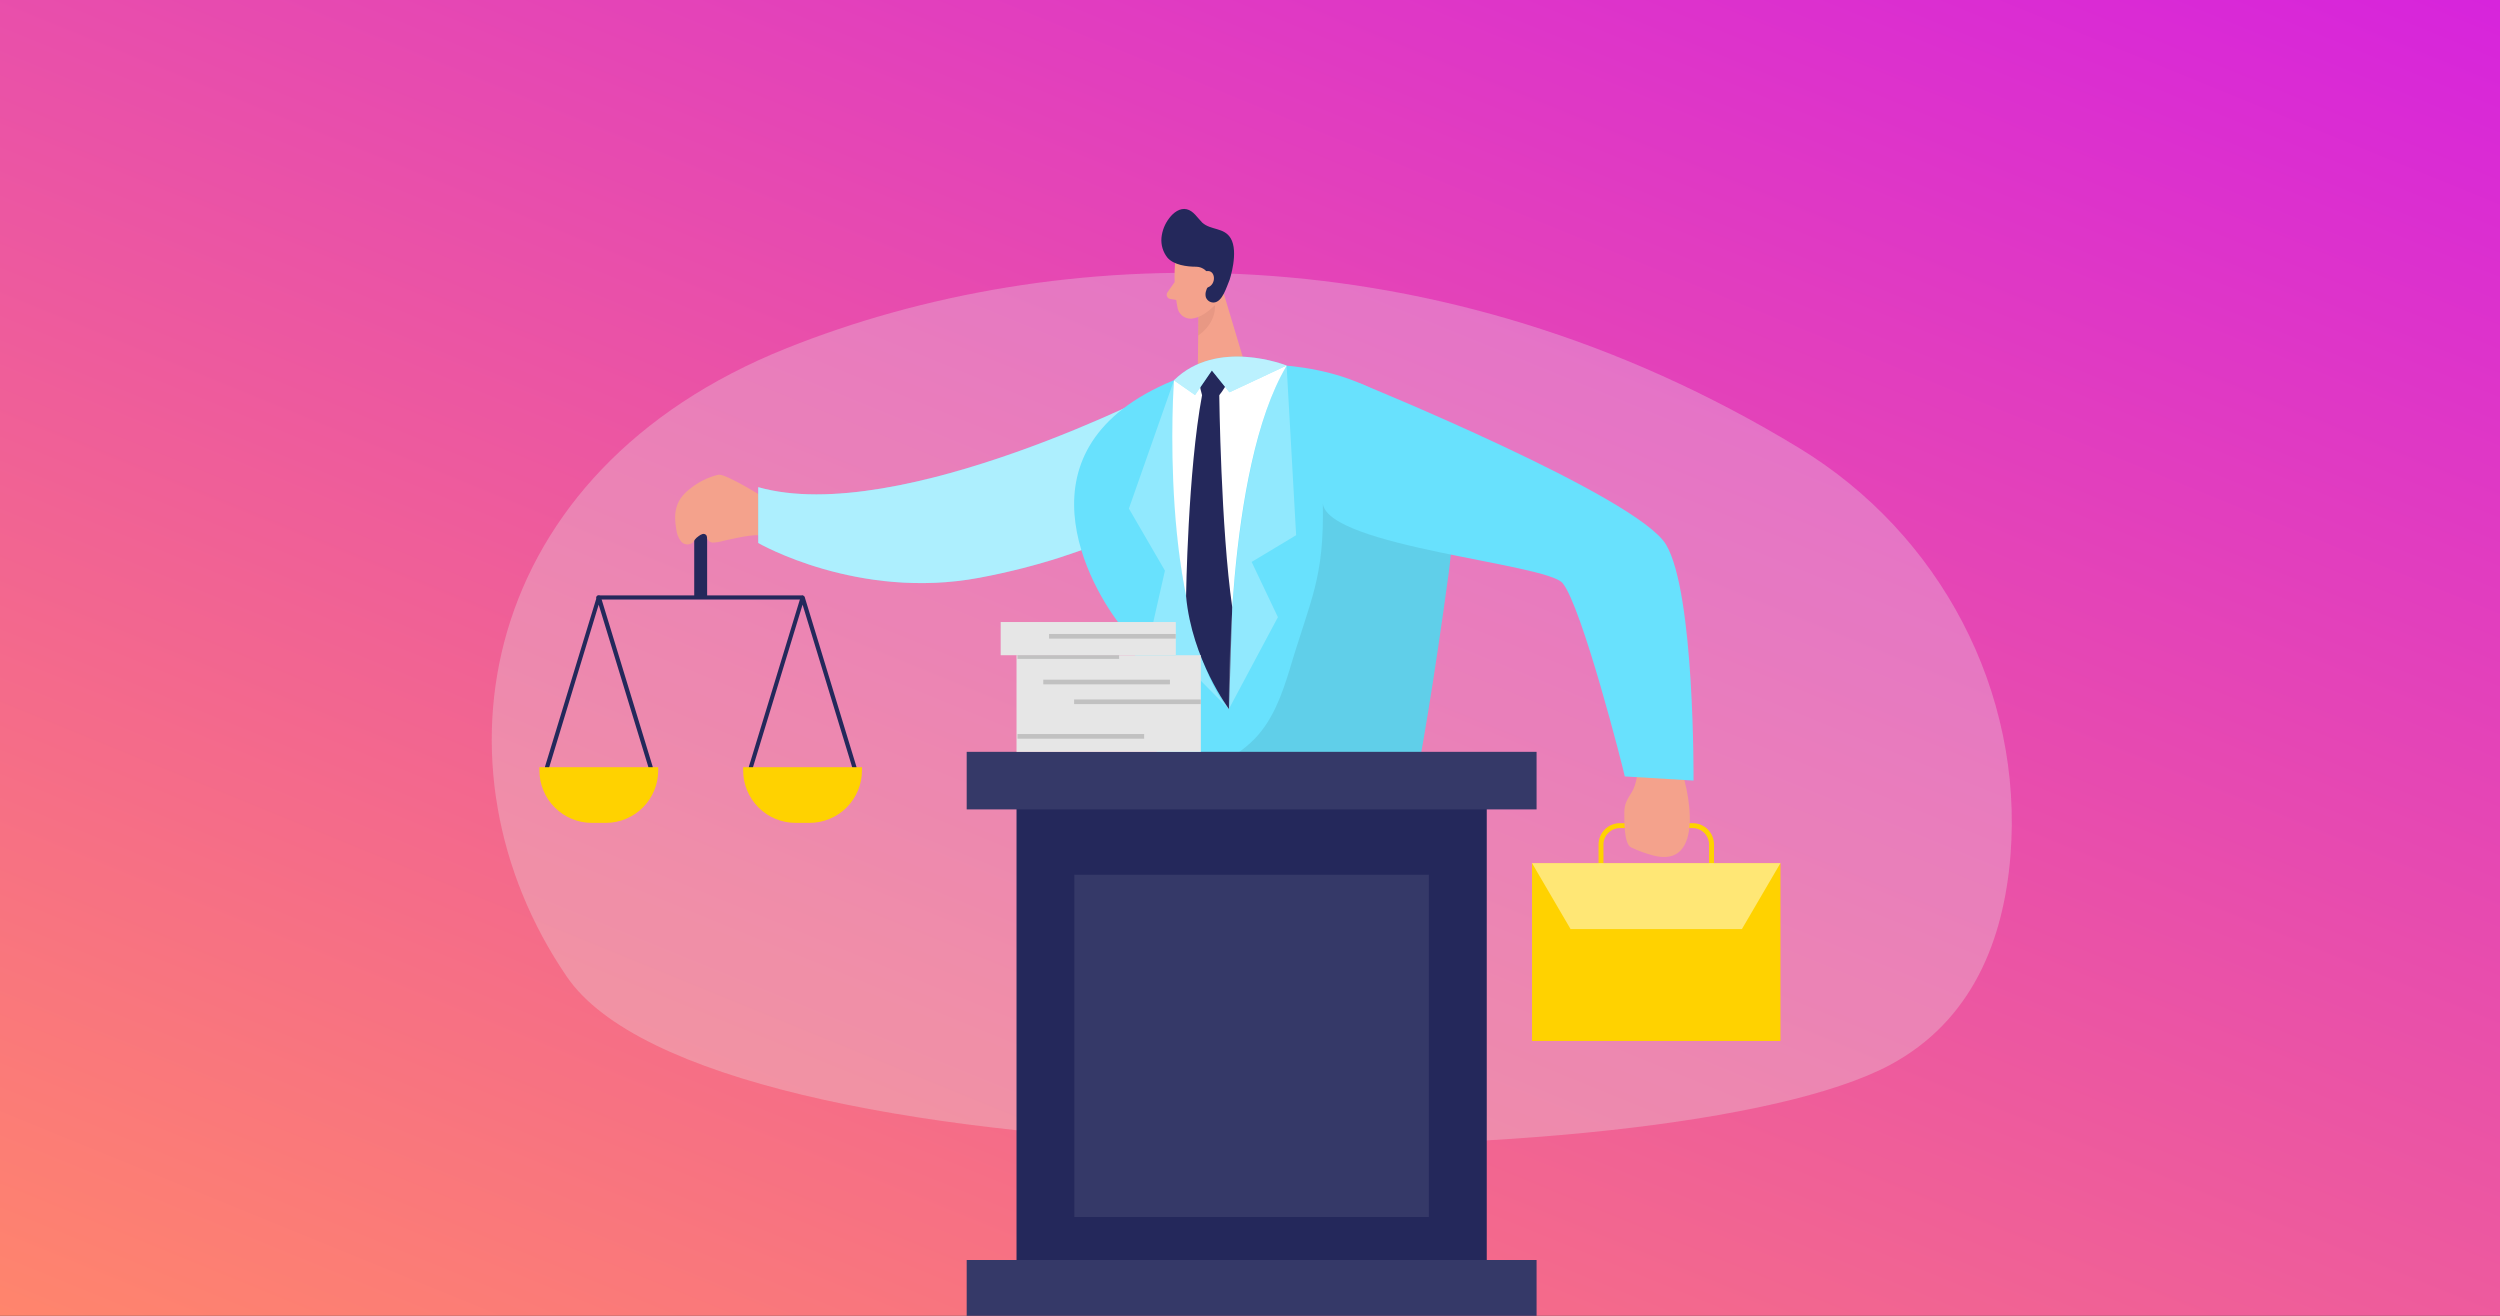
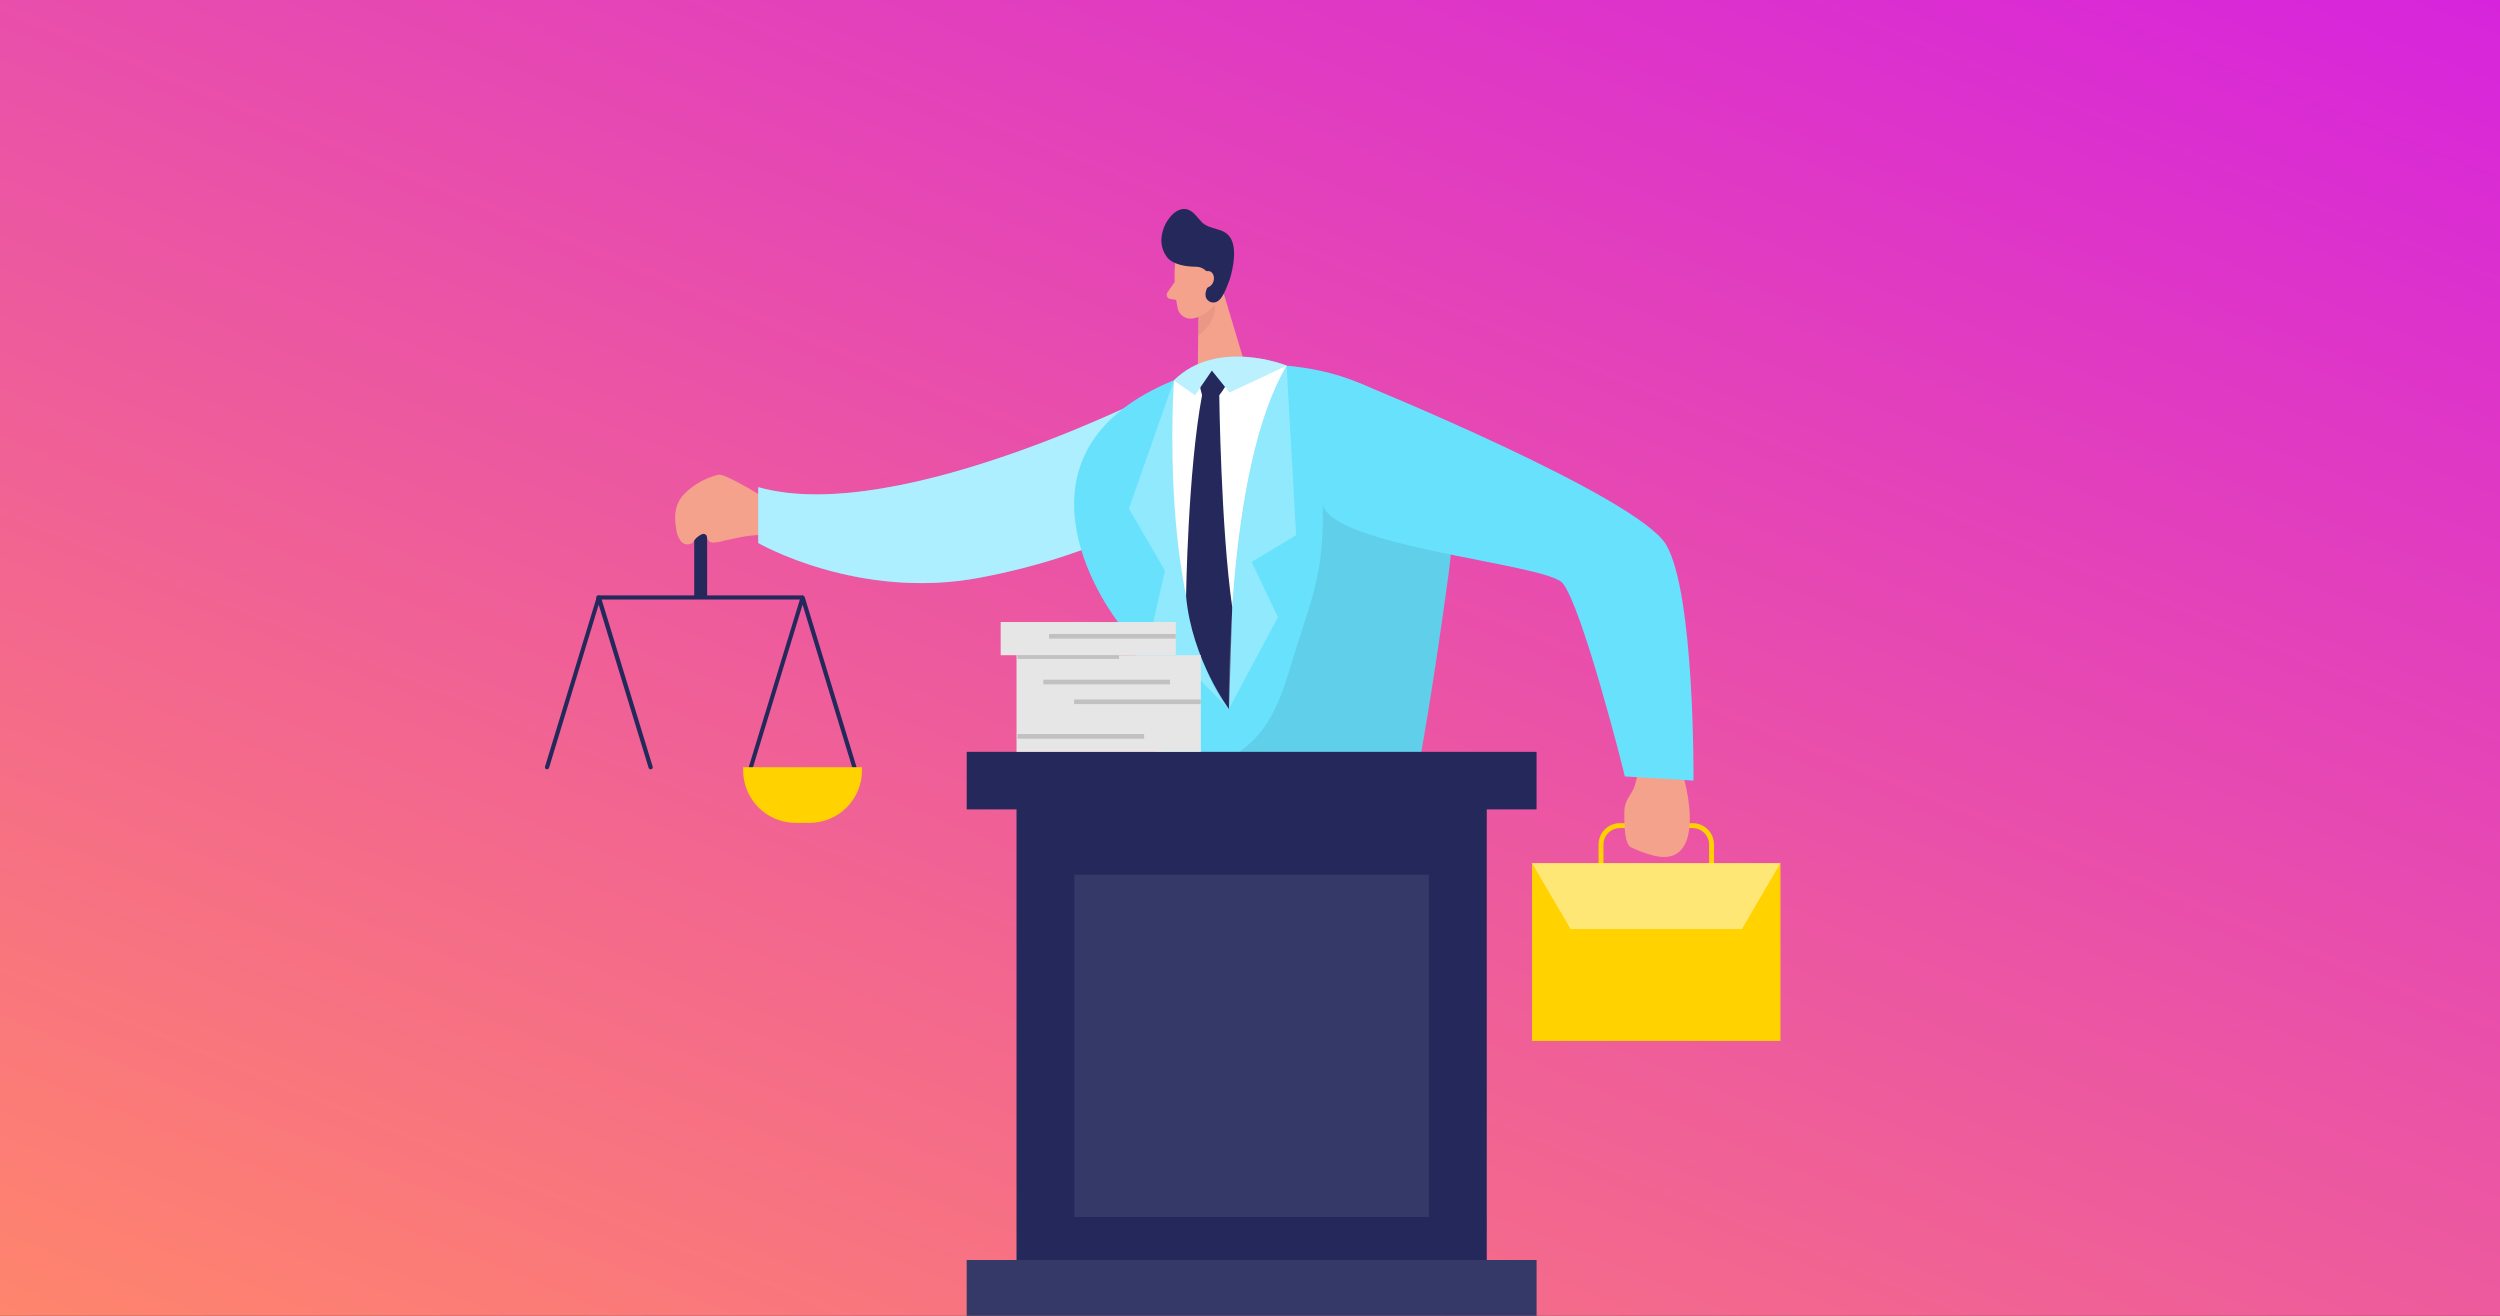
<svg xmlns="http://www.w3.org/2000/svg" width="760" height="400" viewBox="0 0 760 400" fill="none">
  <rect x="0" y="0" width="760" height="400" fill="#333333" stroke="none" />
  <g clip-path="url(#clip0)">
    <rect width="760" height="400" fill="url(#paint0_linear)" />
-     <path opacity="0.3" d="M547.003 136.248C589.807 162.322 615.165 210.142 611.18 260.126C609.12 285.663 599.628 310.304 574.539 323.751C507.63 359.571 215.533 360.243 172.296 296.886C129.058 233.53 145.147 143.398 239.16 105.846C320.62 73.25 436.483 68.952 547.003 136.248Z" fill="#E6E6E6" />
    <path d="M521.05 263.947H519.557V256.723C519.553 255.402 519.027 254.137 518.093 253.203C517.159 252.268 515.893 251.742 514.572 251.738H492.438C491.118 251.742 489.852 252.268 488.918 253.203C487.984 254.137 487.457 255.402 487.453 256.723V263.947H485.961V256.723C485.965 255.006 486.649 253.361 487.862 252.147C489.076 250.933 490.722 250.25 492.438 250.246H514.587C516.304 250.25 517.949 250.933 519.163 252.147C520.377 253.361 521.061 255.006 521.065 256.723L521.05 263.947Z" fill="#FFD200" />
    <path d="M496.919 238.962C496.71 239.599 496.43 240.21 496.083 240.783C494.74 242.947 493.74 244.38 493.799 247.052C493.799 249.38 493.65 256.559 495.844 257.604C497.988 258.622 500.222 259.441 502.516 260.051C518.53 264.29 513.665 239.455 510.187 231.589C509.848 230.727 509.34 229.941 508.695 229.276C507.562 228.398 506.219 227.832 504.799 227.634C497.546 225.798 498.755 233.709 496.919 238.962Z" fill="#F4A28C" />
    <path d="M213.013 156.785C213.532 156.785 214.029 156.991 214.396 157.358C214.762 157.724 214.968 158.222 214.968 158.74V181.62H211.043V158.74C211.043 158.482 211.094 158.227 211.193 157.989C211.292 157.75 211.438 157.534 211.621 157.353C211.804 157.171 212.021 157.027 212.26 156.93C212.499 156.832 212.755 156.783 213.013 156.785V156.785Z" fill="#24285B" />
    <path d="M232.25 151.248C232.25 151.248 220.684 143.965 218.385 144.308C215.126 145.103 212.093 146.634 209.52 148.785C205.385 152.039 204.684 155.89 205.594 160.964C205.724 162.307 206.242 163.583 207.087 164.636C207.304 164.888 207.569 165.095 207.866 165.243C208.164 165.392 208.488 165.48 208.82 165.503C209.152 165.525 209.485 165.481 209.8 165.373C210.115 165.265 210.405 165.096 210.654 164.875C210.852 164.615 211.036 164.346 211.206 164.069C211.538 163.654 211.931 163.292 212.37 162.994C212.726 162.698 213.137 162.475 213.579 162.337C213.804 162.275 214.042 162.286 214.26 162.37C214.477 162.453 214.663 162.604 214.788 162.8C214.896 163.088 214.966 163.389 214.997 163.695C215.117 164.043 215.337 164.347 215.629 164.57C215.921 164.793 216.272 164.925 216.639 164.949C217.825 164.911 219 164.71 220.131 164.352C225.206 163.307 230.236 161.845 235.415 163.203L232.25 151.248Z" fill="#F4A28C" />
    <path d="M228.267 233.873C228.203 233.887 228.136 233.887 228.073 233.873C227.993 233.849 227.918 233.81 227.854 233.757C227.79 233.704 227.736 233.639 227.698 233.565C227.659 233.491 227.635 233.411 227.627 233.328C227.62 233.245 227.629 233.161 227.655 233.082L243.4 181.471C243.454 181.354 243.54 181.254 243.648 181.184C243.757 181.114 243.883 181.076 244.012 181.076C244.142 181.076 244.268 181.114 244.377 181.184C244.485 181.254 244.571 181.354 244.624 181.471L260.355 233.082C260.381 233.161 260.39 233.245 260.382 233.328C260.375 233.411 260.351 233.491 260.312 233.565C260.273 233.639 260.22 233.704 260.156 233.757C260.091 233.81 260.017 233.849 259.937 233.873C259.857 233.898 259.772 233.908 259.688 233.901C259.604 233.893 259.523 233.87 259.448 233.831C259.373 233.792 259.307 233.739 259.252 233.674C259.198 233.61 259.157 233.535 259.131 233.455L243.983 183.814L228.849 233.425C228.807 233.549 228.73 233.658 228.626 233.738C228.522 233.818 228.397 233.865 228.267 233.873Z" fill="#24285B" />
    <path d="M225.918 233.231H262.036V234.201C262.036 238.433 260.356 242.491 257.363 245.483C254.371 248.475 250.313 250.156 246.082 250.156H241.873C237.641 250.156 233.583 248.475 230.591 245.483C227.599 242.491 225.918 238.433 225.918 234.201V233.231V233.231Z" fill="#FFD200" />
    <path d="M197.788 233.873C197.652 233.873 197.519 233.83 197.409 233.749C197.299 233.668 197.218 233.555 197.176 233.425L181.998 183.814L166.908 233.425C166.857 233.584 166.745 233.717 166.598 233.795C166.45 233.873 166.278 233.89 166.117 233.843C166.036 233.821 165.96 233.782 165.894 233.73C165.828 233.678 165.774 233.613 165.733 233.539C165.693 233.466 165.668 233.384 165.659 233.301C165.651 233.217 165.66 233.132 165.685 233.052L181.431 181.441C181.484 181.324 181.57 181.224 181.678 181.154C181.787 181.084 181.913 181.047 182.042 181.047C182.172 181.047 182.298 181.084 182.407 181.154C182.515 181.224 182.601 181.324 182.654 181.441L198.415 233.052C198.44 233.132 198.449 233.217 198.44 233.301C198.432 233.384 198.407 233.466 198.367 233.539C198.326 233.613 198.271 233.678 198.205 233.73C198.139 233.782 198.063 233.821 197.982 233.843C197.921 233.87 197.854 233.88 197.788 233.873V233.873Z" fill="#24285B" />
-     <path d="M163.98 233.231H200.099V234.201C200.099 238.433 198.418 242.491 195.426 245.483C192.434 248.475 188.376 250.156 184.144 250.156H179.935C175.704 250.156 171.646 248.475 168.654 245.483C165.661 242.491 163.98 238.433 163.98 234.201V233.231V233.231Z" fill="#FFD200" />
    <path d="M243.985 182.262H182.001C181.91 182.276 181.816 182.27 181.727 182.245C181.638 182.22 181.556 182.175 181.486 182.115C181.415 182.055 181.359 181.98 181.32 181.896C181.282 181.812 181.262 181.72 181.262 181.628C181.262 181.535 181.282 181.444 181.32 181.36C181.359 181.276 181.415 181.201 181.486 181.141C181.556 181.081 181.638 181.036 181.727 181.011C181.816 180.985 181.91 180.979 182.001 180.994H243.94C244.091 181.017 244.23 181.094 244.329 181.21C244.429 181.326 244.484 181.475 244.484 181.628C244.484 181.781 244.429 181.929 244.329 182.046C244.23 182.162 244.091 182.239 243.94 182.262H243.985Z" fill="#24285B" />
    <path d="M355.128 117.682C355.128 117.682 273.369 160.293 230.504 148.099V165.069C230.504 165.069 260.757 182.576 297.741 175.635C334.725 168.695 355.128 154.74 355.128 154.74V117.682Z" fill="#68E1FD" />
    <path opacity="0.46" d="M355.128 117.682C355.128 117.682 273.369 160.293 230.504 148.099V165.069C230.504 165.069 260.757 182.576 297.741 175.635C334.725 168.695 355.128 154.74 355.128 154.74V117.682Z" fill="white" />
    <path d="M357.177 80.653C356.877 85.094 357.168 89.556 358.043 93.921C358.332 94.951 359.017 95.826 359.947 96.354C360.878 96.882 361.98 97.022 363.013 96.742C364.683 96.378 366.214 95.544 367.425 94.338C368.637 93.132 369.477 91.605 369.848 89.936L372.117 82.906C372.417 81.455 372.261 79.946 371.671 78.586C371.08 77.226 370.084 76.082 368.819 75.31C364.252 72.101 357.282 75.757 357.177 80.653Z" fill="#F4A28C" />
    <path d="M370.73 84.936L378.267 110.07L364.133 113.234L364.327 93.667L370.73 84.936Z" fill="#F4A28C" />
    <path d="M357.082 85.757L354.903 88.876C354.779 89.054 354.702 89.26 354.679 89.475C354.656 89.689 354.688 89.907 354.771 90.106C354.855 90.306 354.987 90.481 355.156 90.616C355.325 90.75 355.526 90.84 355.739 90.876L358.813 91.399L357.082 85.757Z" fill="#F4A28C" />
    <path opacity="0.31" d="M364.339 96.279C364.339 96.279 366.16 95.891 369.339 92.757C369.339 92.757 370.025 97.951 364.234 102.025L364.339 96.279Z" fill="#CE8172" />
    <path d="M367.785 85.518C367.606 86.608 366.83 87.533 366.576 88.653C366.435 89.206 366.435 89.786 366.576 90.339C366.749 90.832 367.076 91.257 367.509 91.55C367.941 91.843 368.457 91.989 368.979 91.966C371.666 91.847 372.904 87.1 373.8 85.071C373.8 85.071 376.651 76.534 374.098 72.384C372.084 69.101 368.128 70.041 365.487 67.683C363.994 66.191 362.815 64.086 360.755 63.608C358.696 63.131 356.711 64.638 355.457 66.31C354.122 68.038 353.299 70.107 353.084 72.28C352.893 74.44 353.533 76.591 354.875 78.295C356.8 80.578 360.845 81.086 363.666 81.086C364.651 81.098 365.602 81.454 366.354 82.091C367.105 82.728 367.612 83.608 367.785 84.578C367.841 84.889 367.841 85.207 367.785 85.518V85.518Z" fill="#24285B" />
    <path d="M365.055 85.279C365.055 85.279 365.055 82.205 367.383 82.399C369.711 82.593 369.711 87.056 366.577 87.518L365.055 85.279Z" fill="#F4A28C" />
    <path d="M440.438 173.949C431.244 241.768 425.274 261.126 425.274 261.126L355.351 261.797C355.351 261.797 354.888 254.798 353.858 245.067C351.828 226.933 347.664 199.277 340.426 189.844C329.321 175.412 307.471 132.831 361.455 113.846L373.619 111.13C373.619 111.13 399.991 107.876 419.886 119.786C433.781 128.174 444.498 144.084 440.438 173.949Z" fill="#68E1FD" />
    <path opacity="0.08" d="M440.443 173.949C431.249 241.768 425.279 261.126 425.279 261.126L355.356 261.797C355.356 261.797 354.893 254.798 353.863 245.067C358.308 240.849 363.197 237.126 368.445 233.962C373.027 231.082 377.818 228.365 381.549 224.455C386.952 218.799 389.698 211.187 391.997 203.709C398.504 181.785 402.549 176.053 402.146 153.173L410.16 121.711C413.212 120.329 416.544 119.675 419.891 119.801C433.787 128.174 444.503 144.084 440.443 173.949Z" fill="black" />
    <path d="M356.889 115.607C356.889 115.607 351.844 184.814 373.619 215.605C373.619 215.605 372.396 142.681 391.127 111.219C391.127 111.13 373.619 106.339 356.889 115.607Z" fill="white" />
    <path opacity="0.27" d="M356.885 115.607L343.184 154.606L354.139 173.471L350.004 191.725L373.616 215.605C373.616 215.605 354.064 198.008 356.885 115.607Z" fill="white" />
    <path d="M364.277 112.906C364.367 110.921 365.665 111.294 367.576 110.742C369.486 110.189 371.456 108.055 373.113 109.906C376.307 113.443 370.65 120.144 370.65 120.144H365.427C364.749 117.787 364.363 115.356 364.277 112.906Z" fill="#24285B" />
    <path d="M365.432 120.085H370.656C370.656 120.085 371.148 160.621 374.596 184.576L373.626 215.605C373.626 215.605 362.357 200.545 360.566 181.277C360.566 181.188 361.104 143.233 365.432 120.085Z" fill="#24285B" />
    <path d="M356.887 115.607L363.29 120.085L368.409 112.622L373.752 119.264L391.125 111.13C391.125 111.13 370.051 102.652 356.887 115.607Z" fill="#68E1FD" />
    <path opacity="0.55" d="M356.887 115.607L363.29 120.085L368.409 112.622L373.752 119.264L391.125 111.13C391.125 111.13 370.051 102.652 356.887 115.607Z" fill="white" />
    <path opacity="0.27" d="M391.127 111.13L394.023 162.696L380.501 170.83L388.485 187.62L373.56 215.575C373.56 215.575 372.725 142.218 391.127 111.13Z" fill="white" />
    <path d="M451.975 229.306H309.023V392.6H451.975V229.306Z" fill="#24285B" />
    <path d="M467.113 383.033H293.879V400.525H467.113V383.033Z" fill="#24285B" />
    <path opacity="0.08" d="M467.113 383.033H293.879V400.525H467.113V383.033Z" fill="white" />
    <path d="M467.113 228.56H293.879V246.052H467.113V228.56Z" fill="#24285B" />
-     <path opacity="0.08" d="M467.113 228.56H293.879V246.052H467.113V228.56Z" fill="white" />
    <path opacity="0.08" d="M434.375 265.917H326.602V369.974H434.375V265.917Z" fill="white" />
    <path d="M413.43 116.533C413.43 116.533 497.727 150.86 506.488 165.576C515.249 180.292 514.831 237.291 514.831 237.291L493.936 236.037C493.503 233.768 480.906 184.337 475.026 177.262C470.026 171.292 404.162 166.188 402.147 153.173C400.132 140.159 408.371 115.95 413.43 116.533Z" fill="#68E1FD" />
    <path d="M365.052 199.187H309.023V228.56H365.052V199.187Z" fill="#E6E6E6" />
    <path d="M357.445 189.098H304.207V199.187H357.445V189.098Z" fill="#E6E6E6" />
    <path d="M365.038 212.635H326.531V214.052H365.038V212.635Z" fill="#C1C1C1" />
    <path d="M347.819 223.142H309.312V224.56H347.819V223.142Z" fill="#C1C1C1" />
    <path d="M355.659 206.62H317.152V208.038H355.659V206.62Z" fill="#C1C1C1" />
    <path d="M357.424 192.725H318.918V194.142H357.424V192.725Z" fill="#C1C1C1" />
    <path d="M340.207 199.187H309.312V200.307H340.207V199.187Z" fill="#C1C1C1" />
    <path d="M541.255 262.395H465.734V316.453H541.255V262.395Z" fill="#FFD200" />
    <path opacity="0.46" d="M529.539 282.439H477.451L465.734 262.395H541.255L529.539 282.439Z" fill="white" />
  </g>
  <defs>
    <linearGradient id="paint0_linear" x1="760" y1="-1.85085e-05" x2="511.225" y2="608.877" gradientUnits="userSpaceOnUse">
      <stop stop-color="#D724DC" />
      <stop offset="1" stop-color="#FF856C" />
    </linearGradient>
    <clipPath id="clip0">
      <rect width="760" height="400" fill="white" />
    </clipPath>
  </defs>
</svg>